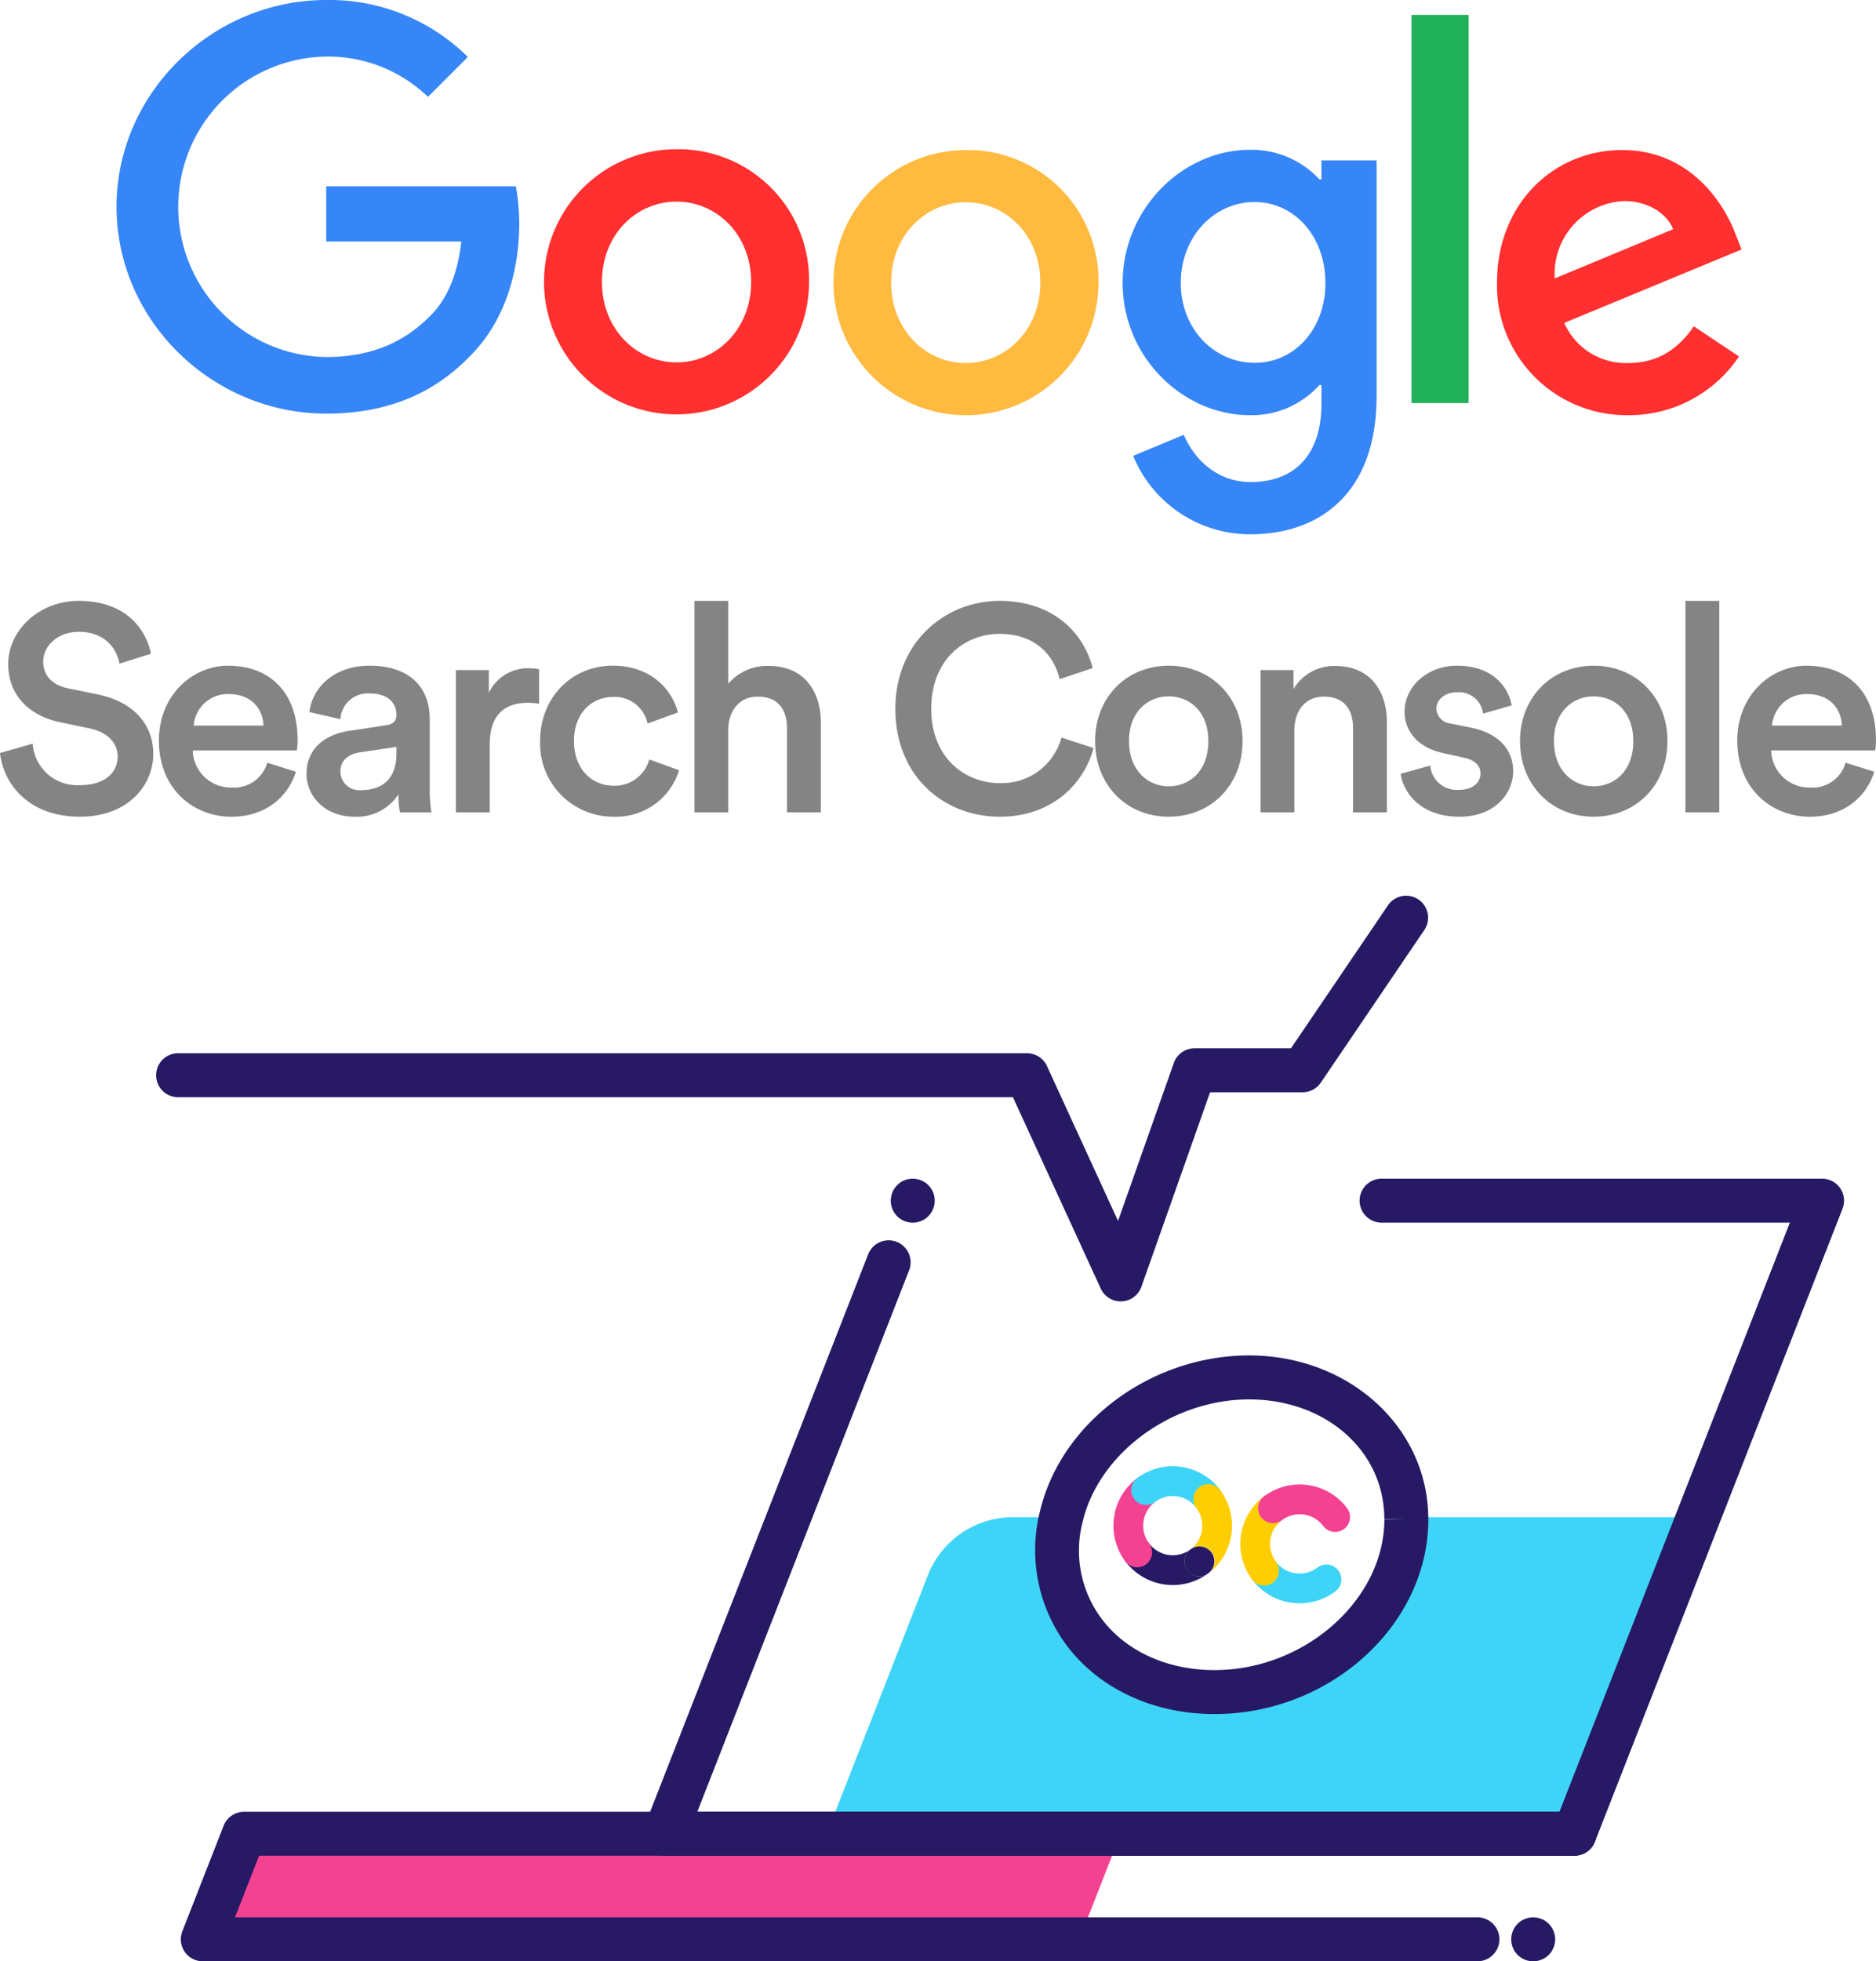
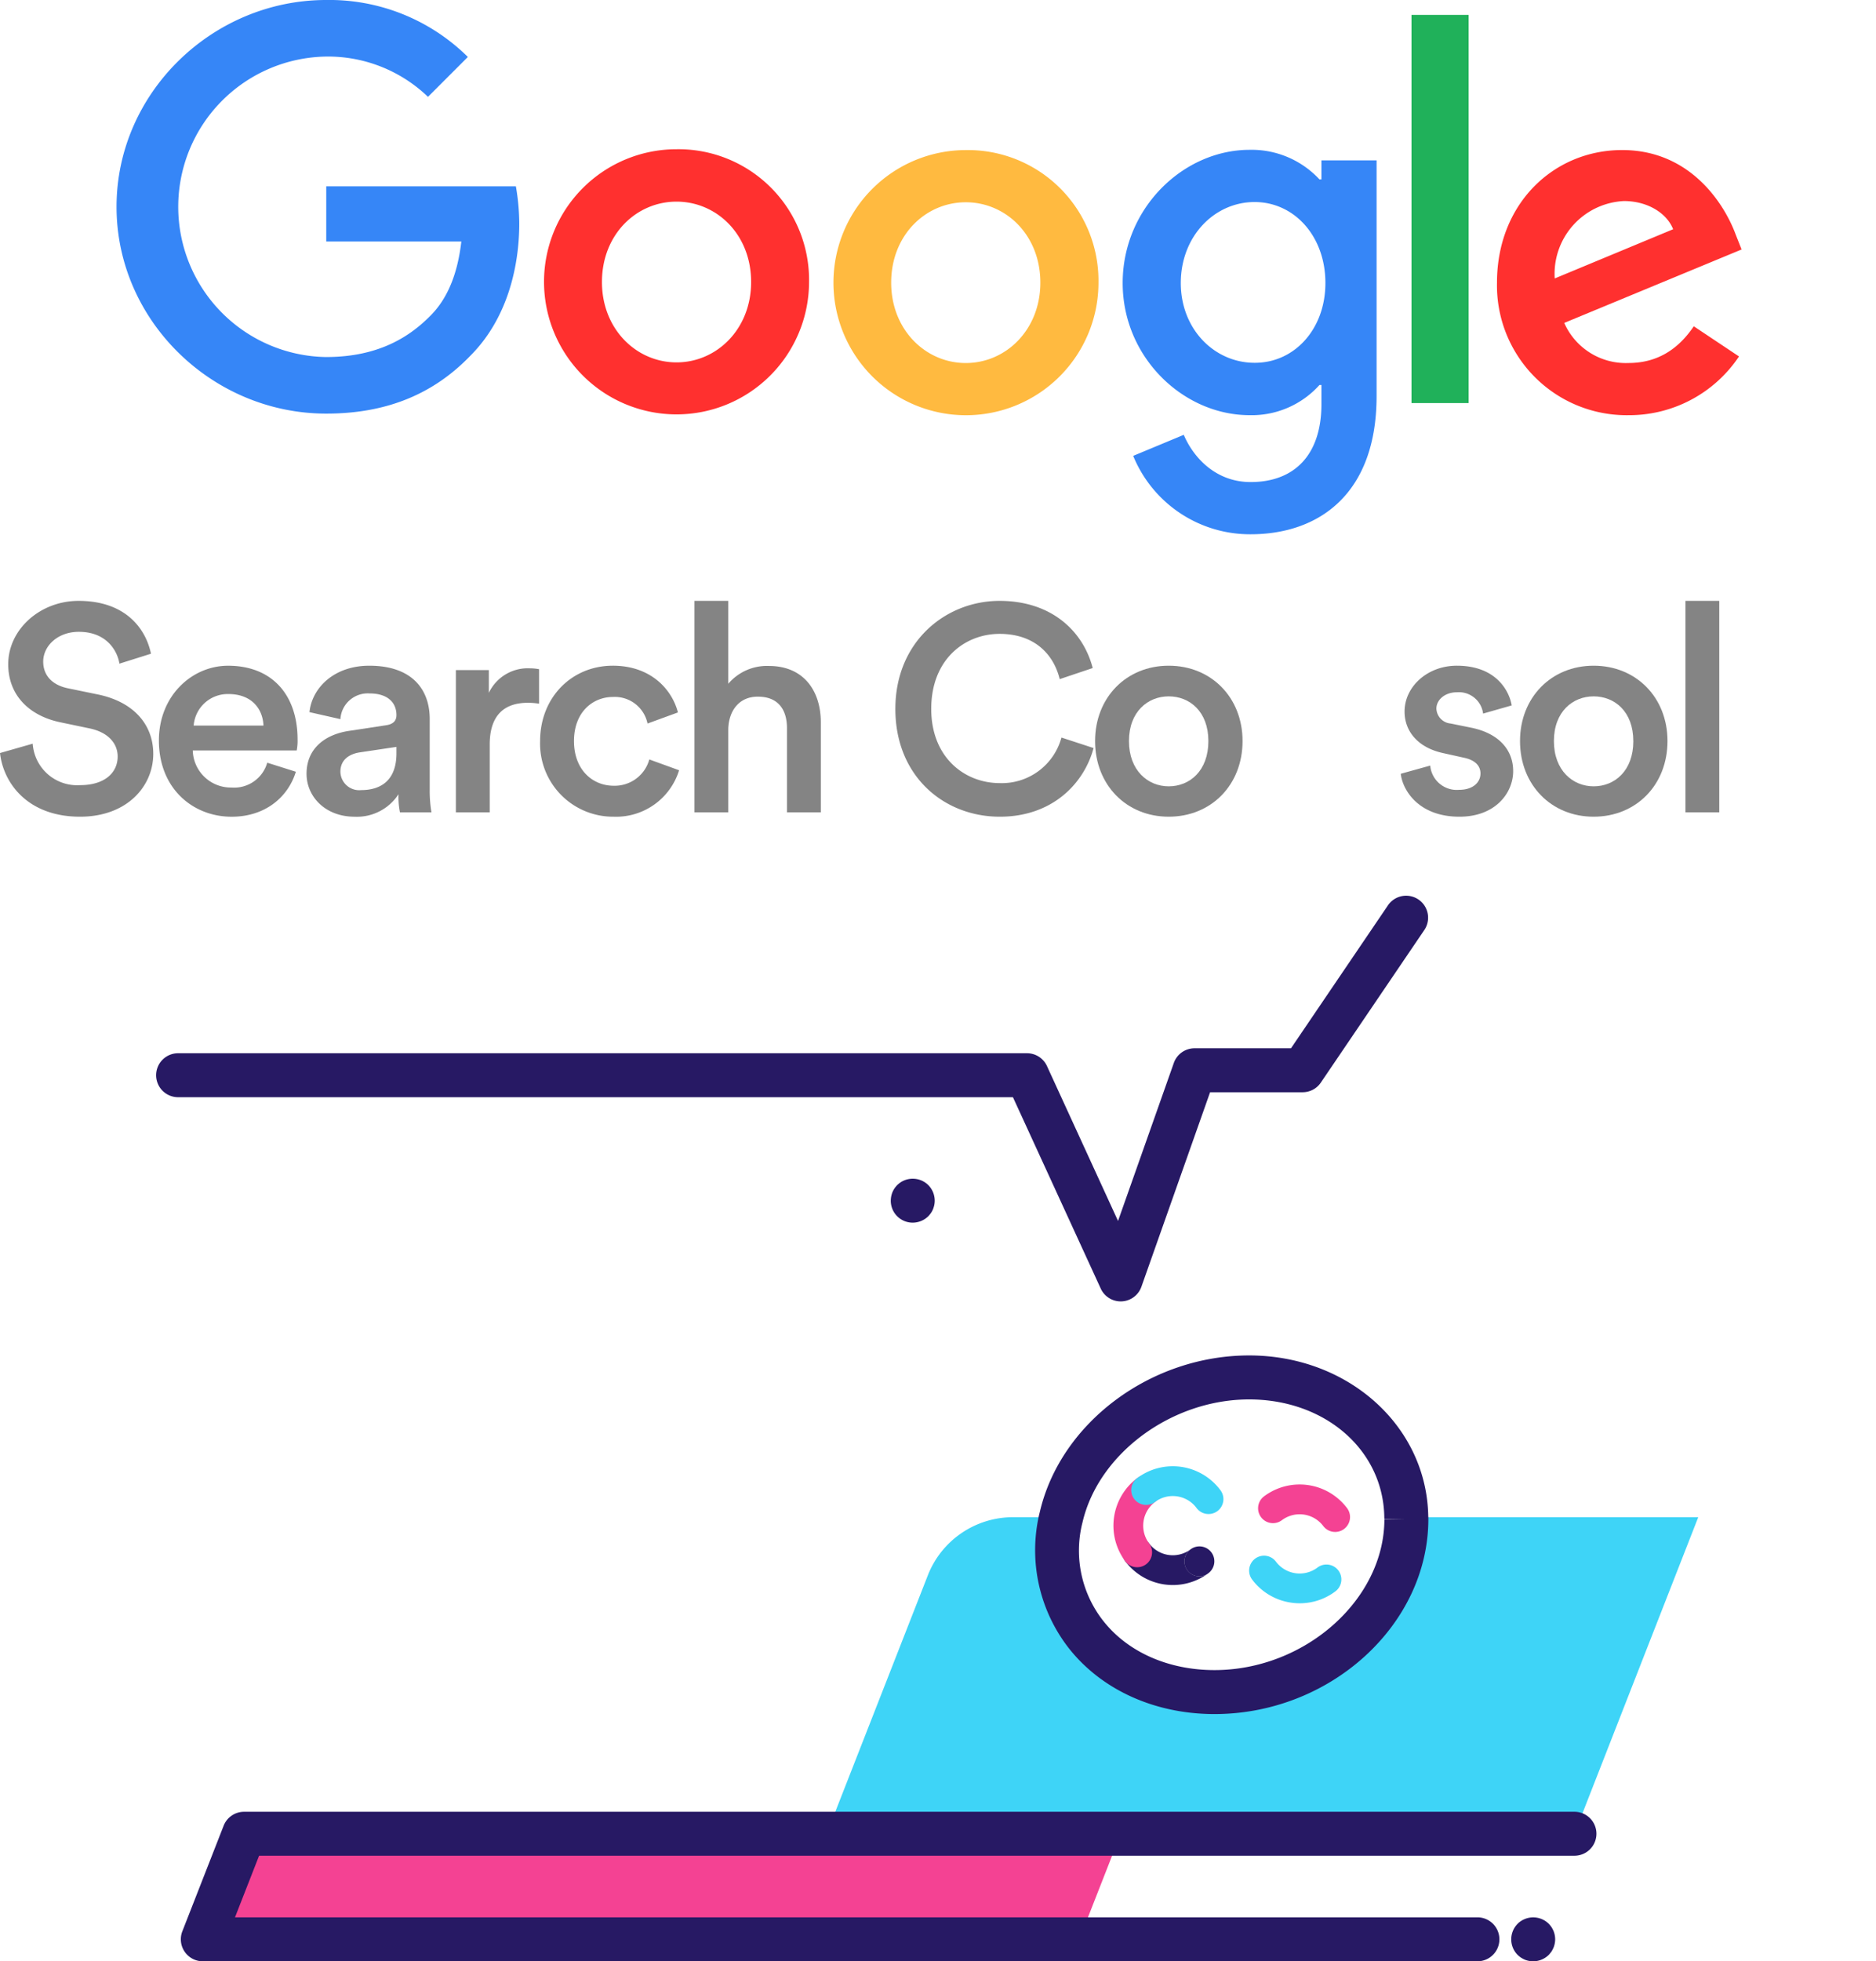
<svg xmlns="http://www.w3.org/2000/svg" width="292.038" height="305.171" viewBox="0 0 292.038 305.171">
  <g transform="translate(-1554.338 -385.321)">
    <path d="M1728.8,670.638l-6.439,16.433H1585.905l6.426-16.433Z" fill="#f44293" />
    <path d="M1818.706,621.389l-19.266,49.247H1683.033l15.737-40.19a14.244,14.244,0,0,1,13.27-9.057h7.489l-.076.3c-3.125,14.156,7.451,26.907,23.947,26.907s29.867-12.751,29.867-26.907a2.375,2.375,0,0,0-.013-.3Z" fill="#3ed4f7" />
    <path d="M1743.4,652.019c-9.183,0-17.4-3.671-22.541-10.072a24.781,24.781,0,0,1-4.746-20.992l.1-.4c3.228-13.85,17.239-24.335,32.577-24.335,15.405,0,27.625,10.966,27.884,24.99.011.159.015.319.015.48C1776.687,638.131,1761.443,652.019,1743.4,652.019Zm5.388-48.956c-12.042,0-23.431,8.39-25.928,19.1l-.089.358a17.689,17.689,0,0,0,3.421,15.14c3.837,4.778,10.109,7.517,17.208,7.517,14.089,0,26.447-10.975,26.447-23.486h0c-.007-.087-.012-.174-.013-.26C1769.7,610.96,1760.65,603.063,1748.788,603.063Zm21.072,18.743v0Zm0,0h0Zm-.01-.111h3.418l-3.42-.055A.517.517,0,0,0,1769.849,621.693Z" fill="#271964" />
    <path d="M1784.331,690.488H1585.908a3.42,3.42,0,0,1-3.185-4.666l6.427-16.427a3.421,3.421,0,0,1,3.185-2.173h207.1a3.42,3.42,0,0,1,0,6.84H1594.67l-3.751,9.586h193.412a3.42,3.42,0,0,1,0,6.84Z" fill="#271964" />
    <path d="M1793.012,690.492a3.516,3.516,0,0,1-.67-.068,3.474,3.474,0,0,1-.643-.191,4.884,4.884,0,0,1-.588-.315,4.1,4.1,0,0,1-.521-.424,3.437,3.437,0,0,1,0-4.843,2.622,2.622,0,0,1,.521-.425,3.444,3.444,0,0,1,4.323.425,4.108,4.108,0,0,1,.424.52,3.97,3.97,0,0,1,.314.588,3.536,3.536,0,0,1,.192.642,3.616,3.616,0,0,1,.068.671,3.572,3.572,0,0,1-.068.657,3.475,3.475,0,0,1-.192.643,5.008,5.008,0,0,1-.314.6c-.137.177-.274.355-.424.519A3.507,3.507,0,0,1,1793.012,690.492Z" fill="#271964" />
-     <path d="M1799.436,674.062H1657.88a3.42,3.42,0,0,1-3.185-4.667l34.792-88.913a3.42,3.42,0,1,1,6.37,2.493l-32.966,84.247H1797.1l35.868-91.663h-63.5a3.421,3.421,0,1,1,0-6.841h68.514a3.42,3.42,0,0,1,3.185,4.667l-38.545,98.5A3.42,3.42,0,0,1,1799.436,674.062Z" fill="#271964" />
    <path d="M1696.426,575.56a3.409,3.409,0,0,1-3.42-3.42,3.723,3.723,0,0,1,.068-.671,3.42,3.42,0,0,1,.191-.643,3.474,3.474,0,0,1,.315-.587,3.842,3.842,0,0,1,.424-.522,3.96,3.96,0,0,1,.52-.423,3.446,3.446,0,0,1,4.323.423,3.841,3.841,0,0,1,.424.522,3.384,3.384,0,0,1,.314.587,3.423,3.423,0,0,1,.192.643,3.294,3.294,0,0,1,0,1.341,3.738,3.738,0,0,1-.192.643,3.36,3.36,0,0,1-.314.588,4.821,4.821,0,0,1-.424.52A3.489,3.489,0,0,1,1696.426,575.56Z" fill="#271964" />
    <path d="M1728.8,587.813a3.42,3.42,0,0,1-3.108-1.994l-13.669-29.778h-129.9a3.421,3.421,0,1,1,0-6.841h132.09a3.419,3.419,0,0,1,3.108,1.994l11.062,24.1,8.686-24.585a3.42,3.42,0,0,1,3.225-2.281h15.015l15.122-22.283a3.42,3.42,0,0,1,5.66,3.839l-16.139,23.784a3.42,3.42,0,0,1-2.831,1.5h-14.408l-10.692,30.264a3.42,3.42,0,0,1-3.07,2.277C1728.905,587.811,1728.853,587.813,1728.8,587.813Z" fill="#271964" />
    <path d="M1739.187,629.658a2.317,2.317,0,0,1,.466-3.245l.1-.077c-.027.018-.055.037-.082.057a4.612,4.612,0,0,1-6.45-.926,2.318,2.318,0,1,0-3.711,2.779,9.254,9.254,0,0,0,12.766,1.985A2.317,2.317,0,0,1,1739.187,629.658Z" fill="#271964" />
    <path d="M1731.034,629.151a2.312,2.312,0,0,1-1.526-.905,9.254,9.254,0,0,1,1.859-12.94,2.318,2.318,0,1,1,2.778,3.711,4.613,4.613,0,0,0-.926,6.45,2.318,2.318,0,0,1-2.185,3.684Z" fill="#f44293" />
    <path d="M1732.427,619.456a2.318,2.318,0,0,1-1.06-4.15,9.243,9.243,0,0,1,12.94,1.859,2.318,2.318,0,1,1-3.711,2.778,4.608,4.608,0,0,0-6.451-.926A2.308,2.308,0,0,1,1732.427,619.456Z" fill="#3ed4f7" />
-     <path d="M1744.29,617.184a2.318,2.318,0,0,0-3.711,2.779,4.612,4.612,0,0,1-.828,6.373,2.318,2.318,0,0,1,2.7,3.769q-.087.065-.174.126c.054-.033.106-.068.158-.107A9.254,9.254,0,0,0,1744.29,617.184Z" fill="#ffce00" />
    <path d="M1742.914,626.86a2.317,2.317,0,0,0-3.163-.524l-.1.077a2.317,2.317,0,0,0,2.621,3.818q.087-.062.174-.126A2.317,2.317,0,0,0,1742.914,626.86Z" fill="#271964" />
    <path d="M1755.341,634.687a9.217,9.217,0,0,1-6.086-3.6,2.318,2.318,0,0,1,3.711-2.779,4.614,4.614,0,0,0,6.451.926,2.318,2.318,0,1,1,2.778,3.711A9.21,9.21,0,0,1,1755.341,634.687Z" fill="#3ed4f7" />
-     <path d="M1750.781,631.988a2.316,2.316,0,0,1-1.526-.9,9.256,9.256,0,0,1,1.859-12.941,2.318,2.318,0,0,1,2.779,3.712,4.613,4.613,0,0,0-.927,6.45,2.318,2.318,0,0,1-2.185,3.684Z" fill="#ffce00" />
    <path d="M1752.174,622.293a2.318,2.318,0,0,1-1.06-4.15,9.243,9.243,0,0,1,12.94,1.859,2.318,2.318,0,0,1-3.711,2.778,4.609,4.609,0,0,0-6.45-.927A2.312,2.312,0,0,1,1752.174,622.293Z" fill="#f44293" />
    <path d="M1572.93,488.582c-.319-2-2-4.954-6.32-4.954-3.275,0-5.545,2.181-5.545,4.637,0,2.043,1.271,3.589,3.772,4.135l4.635.955c5.68,1.135,8.725,4.723,8.725,9.269,0,5-4.044,9.772-11.4,9.772-8.182,0-11.953-5.273-12.456-9.908l5.09-1.454a6.929,6.929,0,0,0,7.366,6.452c3.86,0,5.858-1.953,5.858-4.454,0-2.09-1.543-3.771-4.315-4.363l-4.546-.951c-4.907-1-8.176-4.227-8.176-9.045,0-5.409,4.954-9.86,10.948-9.86,7.59,0,10.546,4.634,11.273,8.223Z" fill="#848484" />
    <path d="M1600.394,505.4c-1.182,3.863-4.681,7-10,7-6,0-11.32-4.363-11.32-11.861,0-7,5.184-11.634,10.77-11.634,6.816,0,10.818,4.5,10.818,11.5a7.641,7.641,0,0,1-.136,1.681h-16.179a5.926,5.926,0,0,0,6.047,5.77,5.345,5.345,0,0,0,5.545-3.863Zm-5.042-7.18c-.1-2.592-1.821-4.909-5.456-4.909a5.316,5.316,0,0,0-5.409,4.909Z" fill="#848484" />
    <path d="M1608.736,499.033l5.68-.863c1.271-.18,1.638-.819,1.638-1.59,0-1.862-1.277-3.364-4.185-3.364a4.262,4.262,0,0,0-4.54,4l-4.818-1.09c.408-3.816,3.86-7.224,9.316-7.224,6.816,0,9.405,3.863,9.405,8.27v11a19.945,19.945,0,0,0,.272,3.544H1616.6a12.22,12.22,0,0,1-.225-2.817,7.729,7.729,0,0,1-6.822,3.5c-4.634,0-7.495-3.183-7.495-6.68C1602.056,501.761,1604.964,499.58,1608.736,499.033Zm7.318,3.5v-1l-5.776.863c-1.631.272-2.949,1.182-2.949,3a2.925,2.925,0,0,0,3.227,2.861C1613.506,508.258,1616.054,506.851,1616.054,502.533Z" fill="#848484" />
    <path d="M1638.257,494.809a11.521,11.521,0,0,0-1.732-.139c-4.085,0-5.953,2.365-5.953,6.5v10.543h-5.267V489.581h5.132v3.546a6.7,6.7,0,0,1,6.408-3.818,7.648,7.648,0,0,1,1.412.136Z" fill="#848484" />
    <path d="M1643.69,500.626c0,4.452,2.867,6.952,6.183,6.952a5.588,5.588,0,0,0,5.545-4.091l4.635,1.682a10.263,10.263,0,0,1-10.18,7.227,11.37,11.37,0,0,1-11.456-11.77c0-6.819,4.954-11.725,11.32-11.725,5.953,0,9.222,3.727,10.133,7.271l-4.729,1.726a5.2,5.2,0,0,0-5.362-4.135C1646.557,493.763,1643.69,496.172,1643.69,500.626Z" fill="#848484" />
    <path d="M1667.708,511.713h-5.267v-32.9h5.267v12.9a7.9,7.9,0,0,1,6.32-2.773c5.45,0,8.087,3.908,8.087,8.773v14h-5.268V498.625c0-2.728-1.229-4.909-4.545-4.909-2.909,0-4.5,2.181-4.594,5Z" fill="#848484" />
    <path d="M1693.719,495.625c0-10.5,7.862-16.812,16.221-16.812,8.181,0,13.046,4.815,14.5,10.451l-5.137,1.726c-.958-3.907-3.955-7.043-9.364-7.043-5.315,0-10.635,3.863-10.635,11.678,0,7.543,5.184,11.545,10.682,11.545a9.615,9.615,0,0,0,9.589-7.091l5,1.635c-1.455,5.456-6.367,10.682-14.59,10.682C1701.309,512.4,1693.719,506.124,1693.719,495.625Z" fill="#848484" />
    <path d="M1747.767,500.626c0,6.816-4.865,11.77-11.5,11.77-6.591,0-11.456-4.954-11.456-11.77,0-6.771,4.865-11.725,11.456-11.725C1742.9,488.9,1747.767,493.855,1747.767,500.626Zm-5.32,0c0-4.59-2.908-6.955-6.178-6.955-3.227,0-6.183,2.365-6.183,6.955s2.956,7.044,6.183,7.044C1739.539,507.67,1742.447,505.261,1742.447,500.626Z" fill="#848484" />
-     <path d="M1755.831,511.713h-5.268V489.581h5.132v2.955a7.349,7.349,0,0,1,6.544-3.591c5.409,0,8,3.908,8,8.773v14h-5.273V498.625c0-2.728-1.224-4.909-4.54-4.909-3,0-4.593,2.32-4.593,5.228Z" fill="#848484" />
    <path d="M1776.982,504.442a4.146,4.146,0,0,0,4.5,3.772c2.188,0,3.323-1.183,3.323-2.545,0-1.183-.822-2.09-2.59-2.454l-3.275-.727c-3.907-.863-5.952-3.408-5.952-6.452,0-3.863,3.546-7.135,8.134-7.135,6.177,0,8.181,4,8.542,6.18l-4.451,1.271a3.8,3.8,0,0,0-4.091-3.316c-1.862,0-3.181,1.182-3.181,2.545a2.429,2.429,0,0,0,2.229,2.317l3.358.683c4.185.907,6.366,3.452,6.366,6.724,0,3.364-2.731,7.091-8.364,7.091-6.408,0-8.862-4.182-9.134-6.68Z" fill="#848484" />
    <path d="M1813.917,500.626c0,6.816-4.866,11.77-11.5,11.77-6.591,0-11.457-4.954-11.457-11.77,0-6.771,4.866-11.725,11.457-11.725C1809.051,488.9,1813.917,493.855,1813.917,500.626Zm-5.321,0c0-4.59-2.908-6.955-6.177-6.955-3.228,0-6.184,2.365-6.184,6.955s2.956,7.044,6.184,7.044C1805.688,507.67,1808.6,505.261,1808.6,500.626Z" fill="#848484" />
    <path d="M1816.713,511.713v-32.9h5.267v32.9Z" fill="#848484" />
-     <path d="M1846.1,505.4c-1.183,3.863-4.682,7-10,7-6,0-11.32-4.363-11.32-11.861,0-7,5.184-11.634,10.77-11.634,6.822,0,10.818,4.5,10.818,11.5a7.641,7.641,0,0,1-.136,1.681h-16.179a5.926,5.926,0,0,0,6.047,5.77,5.328,5.328,0,0,0,5.539-3.863Zm-5.043-7.18c-.095-2.592-1.821-4.909-5.456-4.909a5.316,5.316,0,0,0-5.409,4.909Z" fill="#848484" />
    <path d="M1818.01,436.089l7.04,4.693a20.563,20.563,0,0,1-17.2,9.141,20.188,20.188,0,0,1-20.474-20.628c0-12.29,8.832-20.628,19.486-20.628,10.715,0,15.965,8.523,17.663,13.124l.927,2.347-27.607,11.426a10.462,10.462,0,0,0,10.005,6.238c4.632,0,7.843-2.286,10.16-5.713Zm-21.648-7.443,18.436-7.658c-1.019-2.563-4.045-4.385-7.658-4.385a11.338,11.338,0,0,0-10.778,12.043Z" fill="#ff302f" />
    <path d="M1774.067,387.637h8.893v60.4h-8.893v-60.4Z" fill="#20b15a" />
    <path d="M1760.047,410.273h8.585v36.686c0,15.224-8.986,21.492-19.609,21.492a19.649,19.649,0,0,1-18.281-12.2l7.874-3.274c1.421,3.366,4.848,7.35,10.407,7.35,6.824,0,11.024-4.231,11.024-12.136v-2.965h-.309a14.166,14.166,0,0,1-10.87,4.694c-10.314,0-19.763-8.986-19.763-20.566,0-11.642,9.449-20.721,19.763-20.721a14.394,14.394,0,0,1,10.87,4.6h.309v-2.964Zm.618,19.084c0-7.288-4.848-12.6-11.025-12.6-6.237,0-11.487,5.311-11.487,12.6,0,7.2,5.25,12.414,11.487,12.414,6.177.031,11.025-5.219,11.025-12.414Z" fill="#3686f7" />
    <path d="M1680.283,429.2a20.628,20.628,0,1,1-20.628-20.659,20.335,20.335,0,0,1,20.628,20.659Zm-9.017,0c0-7.411-5.373-12.506-11.611-12.506s-11.611,5.095-11.611,12.506c0,7.35,5.373,12.507,11.611,12.507s11.611-5.157,11.611-12.507Z" fill="#ff302f" />
    <path d="M1725.338,429.3a20.628,20.628,0,1,1-20.628-20.628,20.335,20.335,0,0,1,20.628,20.628Zm-9.048,0c0-7.411-5.373-12.507-11.611-12.507s-11.611,5.1-11.611,12.507c0,7.349,5.373,12.507,11.611,12.507,6.268,0,11.611-5.188,11.611-12.507Z" fill="#ffba40" />
    <path d="M1605.121,440.875a23.379,23.379,0,0,1,0-46.753,22.442,22.442,0,0,1,15.841,6.269l6.207-6.207a30.627,30.627,0,0,0-22.048-8.863c-17.726,0-32.641,14.452-32.641,32.178s14.915,32.177,32.641,32.177c9.572,0,16.8-3.15,22.45-9.017,5.8-5.806,7.6-13.958,7.6-20.566a34.78,34.78,0,0,0-.525-5.775h-29.521V422.9h21.029c-.618,5.373-2.316,9.048-4.817,11.549-3.027,3.057-7.813,6.423-16.212,6.423Z" fill="#3686f7" />
  </g>
</svg>